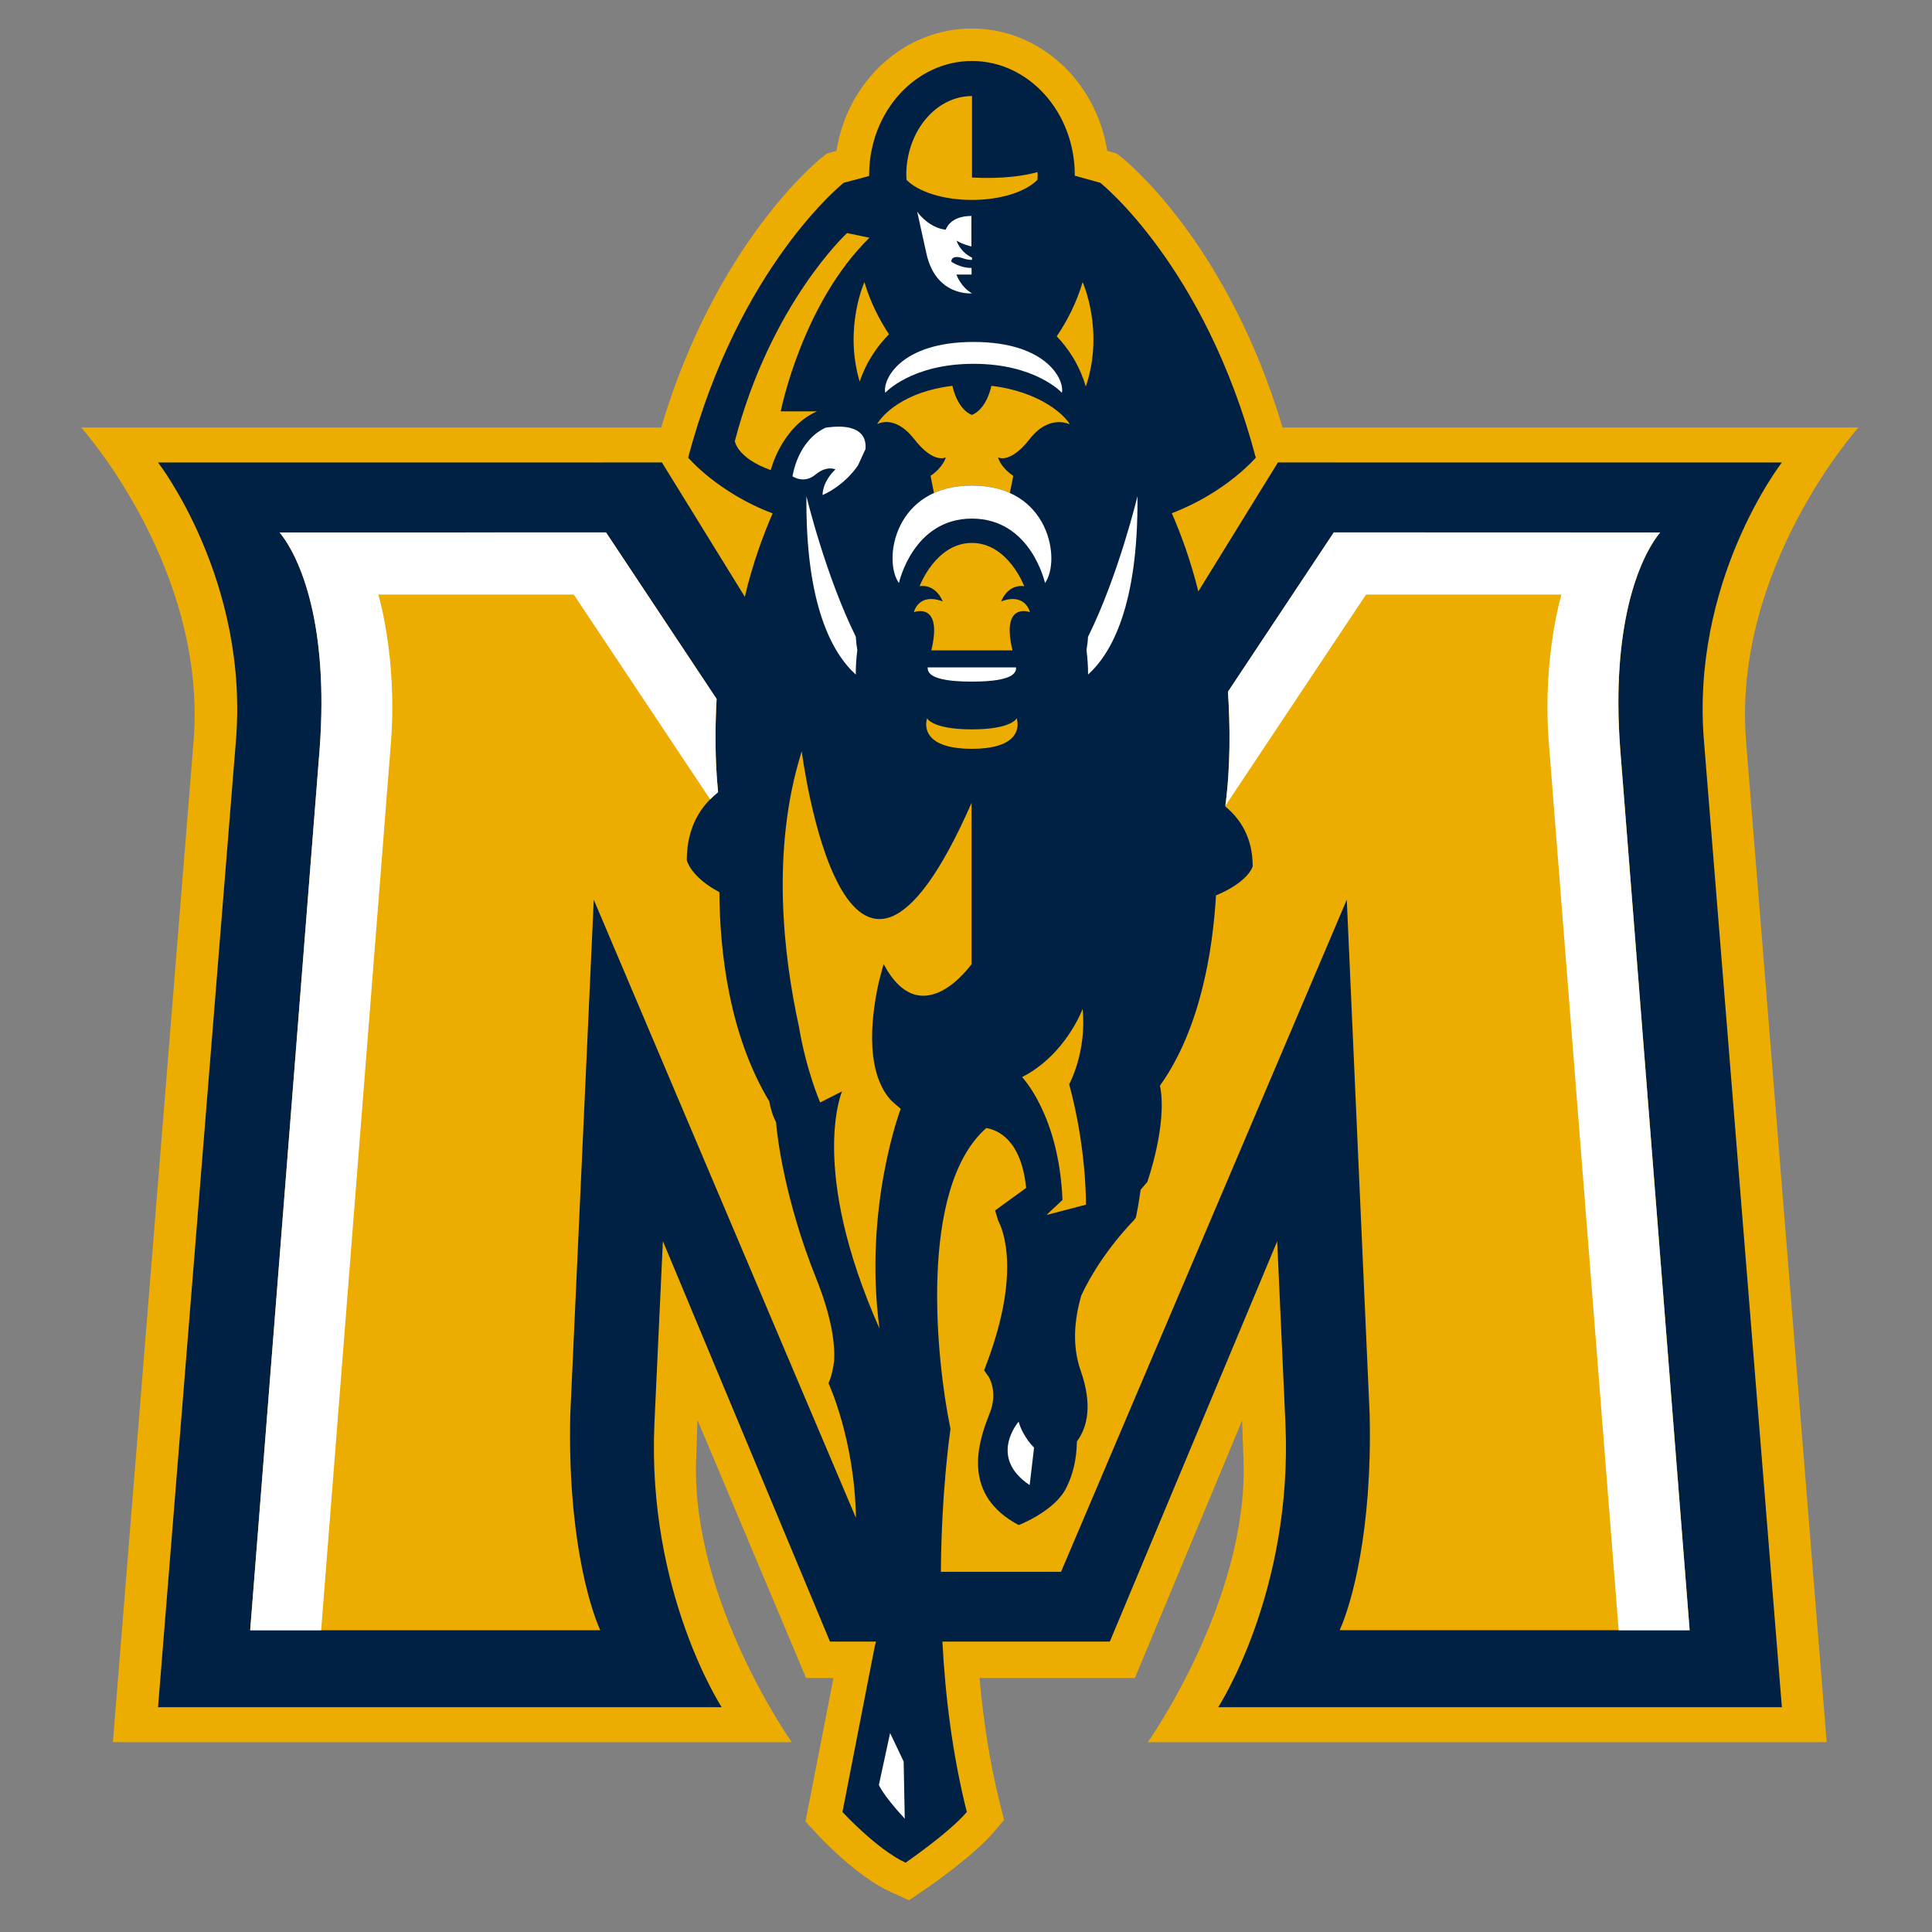
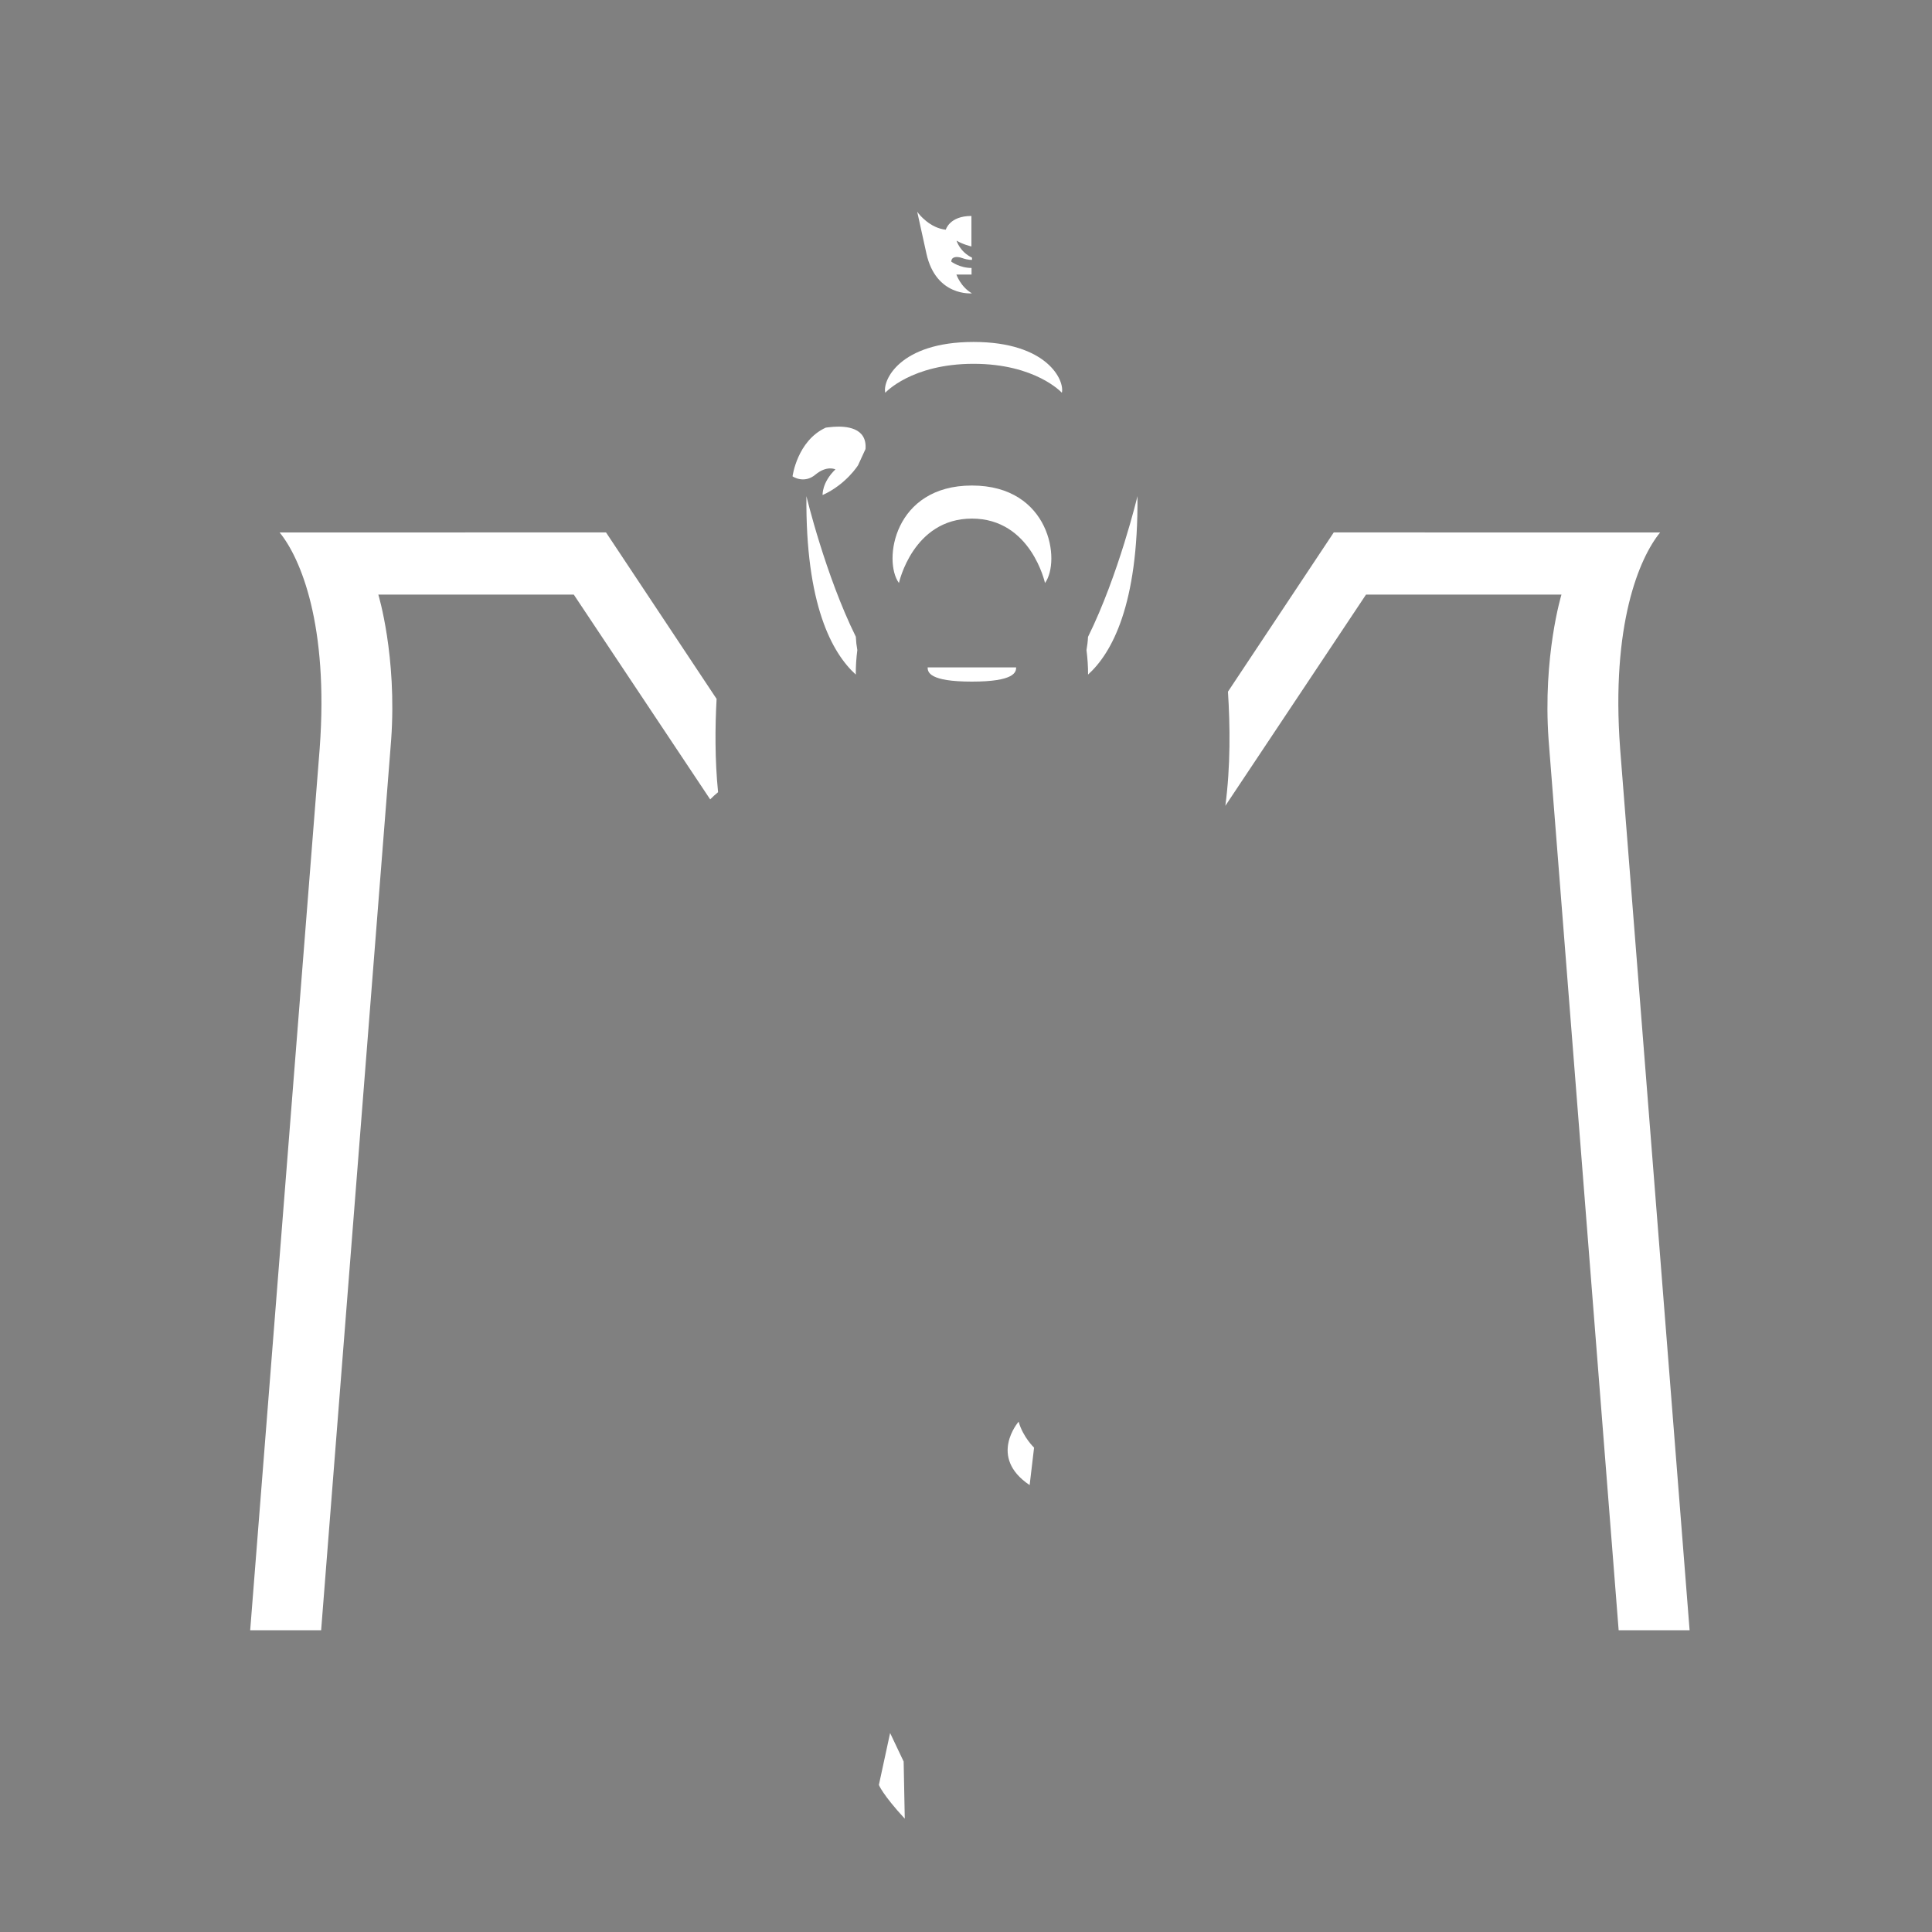
<svg xmlns="http://www.w3.org/2000/svg" width="250px" height="250px" viewBox="0 0 250 250" version="1.1">
  <rect x="0" y="0" width="250" height="250" fill="#808080" stroke="none" />
  <title>MURYST </title>
  <desc>Created with Sketch.</desc>
  <defs />
  <g id="Page-1" stroke="none" stroke-width="1" fill="none" fill-rule="evenodd">
    <g id="MURYST-" fill-rule="nonzero">
      <g id="Murray_State_Racers_logo" transform="translate(5, 0)">
        <g id="Group" transform="translate(119.764, 124.357) scale(-1, 1) rotate(-180) translate(-119.764, -124.357) translate(0.184, 0.276)">
          <g transform="translate(1.912, 0.257)" id="Shape">
-             <path d="M233.385,192.859 L158.869,192.859 C151.786,216.632 138.706,227.291 138.129,227.747 L137.411,228.313 L136.182,228.657 C134.776,237.629 127.454,244.491 118.664,244.491 C109.864,244.491 102.542,237.629 101.143,228.657 L99.928,228.327 L99.194,227.747 C98.618,227.292 85.54,216.633 78.455,192.859 L3.414,192.859 C3.414,192.859 19.757,174.645 17.95,152.227 L7.514,22.744 L95.359,22.744 C95.359,22.744 82.431,41.015 82.977,59.03 L83.158,64.432 L97.211,31.048 L100.754,31.048 L97.133,12.482 L98.539,10.955 C99.06,10.384 103.777,5.352 108.135,3.372 L110.536,2.28 L112.696,3.759 C113.318,4.185 118.863,8.029 121.466,11.077 L122.831,12.679 L122.327,14.676 C120.948,20.142 120.134,25.709 119.655,31.048 L139.762,31.048 L153.631,64.359 L153.818,59.03 C154.361,41.015 141.433,22.744 141.433,22.744 L229.278,22.744 L218.847,152.228 C217.038,174.645 233.381,192.859 233.381,192.859" fill="#ECAC00" />
-             <path d="M223.472,188.335 L158.265,188.338 L147.967,171.653 C146.984,175.623 145.7,179.105 144.536,181.772 C151.592,184.463 155.4,188.962 155.4,188.962 C148.837,213.769 135.276,224.531 135.276,224.531 L131.974,225.446 C131.974,225.47 131.981,225.5 131.981,225.526 C131.981,233.67 126.012,240.29 118.676,240.29 C111.342,240.29 105.37,233.67 105.37,225.526 C105.37,225.486 105.38,225.455 105.38,225.415 L102.08,224.531 C102.08,224.531 88.515,213.769 81.954,188.962 C81.954,188.962 85.783,184.43 92.881,181.748 C91.654,178.928 90.278,175.214 89.284,170.955 L78.555,188.338 L13.355,188.335 C13.355,188.335 25.281,172.978 23.399,151.929 L13.355,27.268 L86.29,27.268 C86.29,27.268 76.612,42.11 77.585,63.982 L78.681,87.585 L100.305,35.759 L106.255,35.759 C106.187,35.492 106.136,35.232 106.062,34.961 L101.918,13.71 C101.918,13.71 106.433,8.817 110.089,7.153 C110.089,7.153 115.706,11.008 118.01,13.71 C116.129,21.174 115.216,28.794 114.85,35.759 L136.515,35.759 L158.172,87.558 L159.24,63.982 C160.21,42.111 150.536,27.268 150.536,27.268 L223.477,27.268 L213.426,151.929 C211.548,172.978 223.477,188.334 223.477,188.334" fill="#002144" />
-             <path d="M150.788,168.353 L150.841,168.303 C150.779,168.529 150.772,168.523 150.788,168.353" fill="#002144" />
-             <path d="M118.682,37.227 C113.992,37.227 110.176,41.823 110.176,47.467 C110.176,47.67 110.193,47.868 110.203,48.072 C111.705,49.605 114.931,50.669 118.677,50.669 C122.424,50.669 125.645,49.602 127.15,48.066 C127.153,47.863 127.177,47.67 127.177,47.467 C127.177,47.33 127.162,47.199 127.156,47.07 C125.597,47.5 122.823,47.988 118.682,47.772 L118.682,37.227 L118.682,37.227 Z M102.512,54.959 C102.512,54.959 92.655,64.027 87.988,81.891 C87.988,81.891 88.291,84.082 92.64,85.629 C92.64,85.629 94.014,80.051 98.632,78.024 L93.931,78.024 C93.931,78.024 96.666,64.136 105.411,55.559 L102.512,54.959 L102.512,54.959 Z M104.758,61.305 C104.758,61.305 102.069,67.244 104.147,74.179 C105.095,71.377 106.627,69.368 107.941,68.058 C106.68,66.146 105.538,63.918 104.758,61.305 L104.758,61.305 Z M132.997,61.305 C132.184,64.03 130.977,66.352 129.642,68.32 C131.009,69.74 132.545,71.877 133.404,74.827 C135.852,67.615 132.997,61.305 132.997,61.305 L132.997,61.305 Z M116.141,74.725 C109.866,75.474 107.064,78.491 106.398,79.689 C106.398,79.689 108.626,78.322 111.194,81.612 C113.757,84.895 115.283,83.979 115.283,83.979 C115.283,83.979 115.027,85.196 113.316,86.373 C113.439,86.968 113.597,87.744 113.761,88.601 C115.102,87.997 116.725,87.626 118.671,87.626 C120.616,87.626 122.234,87.992 123.575,88.601 C123.743,87.744 123.896,86.973 124.02,86.378 C122.304,85.203 122.053,83.979 122.053,83.979 C122.053,83.979 123.574,84.895 126.142,81.612 C128.706,78.322 131.341,79.711 131.341,79.711 C130.67,78.506 127.468,75.473 121.195,74.725 C120.426,77.997 118.665,78.484 118.665,78.484 C118.665,78.484 116.912,77.997 116.141,74.725 L116.141,74.725 Z M71.325,93.694 L29.091,93.699 C31.811,97.036 35.451,105.678 34.273,121.653 L25.28,235.752 L70.579,235.752 C69.074,232.422 66.34,223.001 66.699,207.823 L69.738,141.225 L103.663,221.217 C103.492,211.005 100.11,203.786 100.11,203.786 C100.11,203.786 100.602,202.811 100.833,200.953 C100.971,198.853 100.605,195.43 98.497,190.173 C94.498,180.191 93.471,171.989 93.324,170.021 C92.896,169.177 92.615,168.271 92.445,167.311 C87.202,158.593 86.039,147.789 85.992,140.24 C82.224,138.253 81.775,136.1 81.775,136.1 C81.775,131.677 83.724,128.965 85.826,127.307 C85.402,123.119 85.434,118.898 85.634,115.236 L71.324,93.692 L71.325,93.694 Z M165.507,93.694 L151.808,114.311 C152.09,118.702 152.15,124.021 151.455,129.156 C153.352,130.712 155.003,133.135 155.003,136.895 C155.003,136.895 154.511,138.887 150.254,140.665 C149.821,147.915 148.219,157.909 143.062,165.198 C143.031,165.263 143.008,165.305 143.008,165.305 C144.009,170.285 141.357,177.761 141.357,177.761 C141.357,177.761 141.027,178.119 140.5,178.757 C140.241,180.648 139.99,181.845 139.964,181.965 L139.883,182.34 L139.658,182.661 C139.591,182.765 135.435,186.836 132.825,192.424 C131.896,195.627 131.634,198.99 132.734,202.133 C134.313,206.618 133.606,209.488 132.251,211.328 C132.221,213.675 131.721,215.695 130.831,217.417 C129.293,220.387 124.727,222.141 124.727,222.141 C117.44,218.284 119.423,211.718 120.718,208.329 C120.833,208.029 120.944,207.742 121.055,207.446 C122.021,204.832 120.857,202.977 120.841,202.963 L120.252,202.112 L120.611,201.153 C125.451,188.261 122.109,182.887 122.079,182.779 L121.672,181.429 L125.686,178.516 C125.052,172.229 121.965,170.998 120.527,170.768 C111.642,178.615 114.145,201.121 115.821,209.313 L115.896,209.715 C115.896,209.715 114.732,217.361 114.653,228.191 L130.201,228.191 L167.177,141.22 L170.136,207.813 C170.493,222.99 167.757,232.416 166.255,235.748 L211.549,235.748 L202.56,121.651 C201.373,105.676 205.012,97.033 207.732,93.697 L165.508,93.692 L165.507,93.694 Z M118.666,95.054 C113.977,95.054 111.897,100.656 111.897,100.656 C111.897,100.656 113.853,100.206 114.898,102.621 C111.725,101.439 111.163,104.013 111.163,104.013 C111.163,104.013 114.936,102.58 113.419,108.956 L118.666,108.956 L123.918,108.956 C122.397,102.579 126.175,104.013 126.175,104.013 C126.175,104.013 125.614,101.439 122.444,102.621 C123.49,100.206 125.44,100.656 125.44,100.656 C125.44,100.656 123.351,95.054 118.666,95.054 L118.666,95.054 Z M112.872,117.739 C112.384,119.399 113.194,121.697 118.666,121.697 C124.131,121.697 124.946,119.399 124.465,117.739 C124.465,117.739 123.839,119.179 118.666,119.179 C113.493,119.179 112.872,117.739 112.872,117.739 Z M96.649,122.018 C92.633,134.721 94.296,148.534 96.268,157.556 C97.236,163.367 99.034,167.457 99.034,167.457 L101.869,166.017 C101.869,166.017 97.5,175.964 106.709,196.713 C104.613,181.022 109.453,168.276 109.453,168.276 C109.016,167.919 108.602,167.543 108.193,167.173 C104.571,163.174 105.814,155.365 106.682,151.632 C107.016,150.327 107.245,149.549 107.245,149.549 C112.159,158.776 118.623,149.549 118.623,149.549 L118.623,128.695 C102.2,166.045 96.649,122.017 96.649,122.017 L96.649,122.018 Z M132.997,155.348 C132.997,155.348 130.812,161.297 125.156,164.174 C125.156,164.174 129.948,169.092 130.387,180.074 L128.313,182.018 L133.426,180.684 C133.426,180.684 133.537,173.507 131.255,165.095 C131.255,165.095 133.54,160.987 132.997,155.348 L132.997,155.348 Z" fill="#ECAC00" transform="translate(118.415, 136.49) scale(-1, 1) rotate(-180) translate(-118.415, -136.49) " />
            <path d="M111.586,12.843 L112.786,18.29 C114.029,23.878 118.676,23.42 118.676,23.42 C117.219,22.603 116.661,20.989 116.661,20.989 L118.623,20.989 L118.623,20.137 C117.072,20.137 116.002,19.318 116.002,19.318 C116.002,18.713 116.637,18.576 117.433,18.863 C118.226,19.142 118.681,19.085 118.681,19.085 L118.681,18.801 C117.079,18.029 116.682,16.6 116.682,16.6 C117.482,17.095 118.606,17.355 118.606,17.355 L118.606,13.408 C115.761,13.408 115.289,15.186 115.289,15.186 C113.278,14.984 111.837,13.236 111.623,12.899 C111.594,12.866 111.585,12.846 111.585,12.846 L111.586,12.843 Z M118.88,29.712 C109.286,29.712 107.07,34.742 107.459,36.283 C107.459,36.283 110.847,32.54 118.88,32.54 C126.916,32.54 130.307,36.283 130.307,36.283 C130.689,34.742 128.478,29.712 118.88,29.712 L118.88,29.712 Z M100.775,40.691 C100.252,40.725 99.861,40.791 99.762,40.798 C96.062,42.488 95.458,47.101 95.458,47.101 C95.458,47.101 96.924,48.128 98.417,46.881 C99.91,45.64 101.006,46.201 101.006,46.201 C99.239,47.908 99.349,49.521 99.349,49.521 C102.384,48.156 103.935,45.669 103.935,45.669 L104.9,43.57 C105.122,40.756 102.345,40.586 100.778,40.691 L100.775,40.691 Z M118.671,48.29 C108.542,48.29 107.144,58.068 109.227,60.902 C109.227,60.902 111.034,52.569 118.671,52.569 C126.318,52.569 128.125,60.902 128.125,60.902 C130.2,58.068 128.806,48.29 118.671,48.29 Z M97.254,49.666 C97.129,63.708 100.562,69.959 103.643,72.753 C103.632,71.713 103.706,70.651 103.841,69.583 C103.738,69.021 103.673,68.443 103.648,67.858 C99.688,59.836 97.254,49.666 97.254,49.666 L97.254,49.666 Z M140.092,49.666 C140.092,49.666 137.661,59.851 133.693,67.874 C133.665,68.456 133.594,69.019 133.495,69.582 C133.629,70.651 133.707,71.714 133.698,72.753 C136.779,69.966 140.212,63.718 140.092,49.666 L140.092,49.666 Z M71.322,54.357 L29.088,54.363 C31.808,57.699 35.449,66.342 34.271,82.317 L25.278,196.416 L34.459,196.416 L43.522,81.165 C44.284,70.348 41.86,62.405 41.86,62.405 L67.152,62.405 L84.801,88.903 C85.135,88.567 85.474,88.248 85.824,87.972 C85.4,83.783 85.432,79.564 85.631,75.901 L71.322,54.357 L71.322,54.357 Z M165.494,54.357 L151.801,74.964 C152.083,79.331 152.146,84.624 151.463,89.734 L169.664,62.406 L194.956,62.406 C194.956,62.406 192.53,70.35 193.289,81.166 L202.357,196.417 L211.538,196.417 L202.546,82.317 C201.364,66.342 205.001,57.699 207.723,54.364 L165.494,54.358 L165.494,54.357 Z M112.939,71.821 C112.939,72.433 113.128,73.663 118.663,73.663 C124.193,73.663 124.393,72.433 124.393,71.821 L118.663,71.821 L112.939,71.821 Z M124.714,169.427 C124.714,169.427 120.71,173.998 126.14,177.632 L126.713,172.785 C126.713,172.785 125.285,171.441 124.714,169.427 L124.714,169.427 Z M108.084,209.714 L106.631,216.43 C106.631,216.43 107.096,217.676 109.981,220.8 L109.836,213.404 L108.084,209.714 L108.084,209.714 Z" fill="#FFFFFF" transform="translate(118.408, 116.822) scale(-1, 1) rotate(-180) translate(-118.408, -116.822) " />
          </g>
        </g>
      </g>
    </g>
  </g>
</svg>